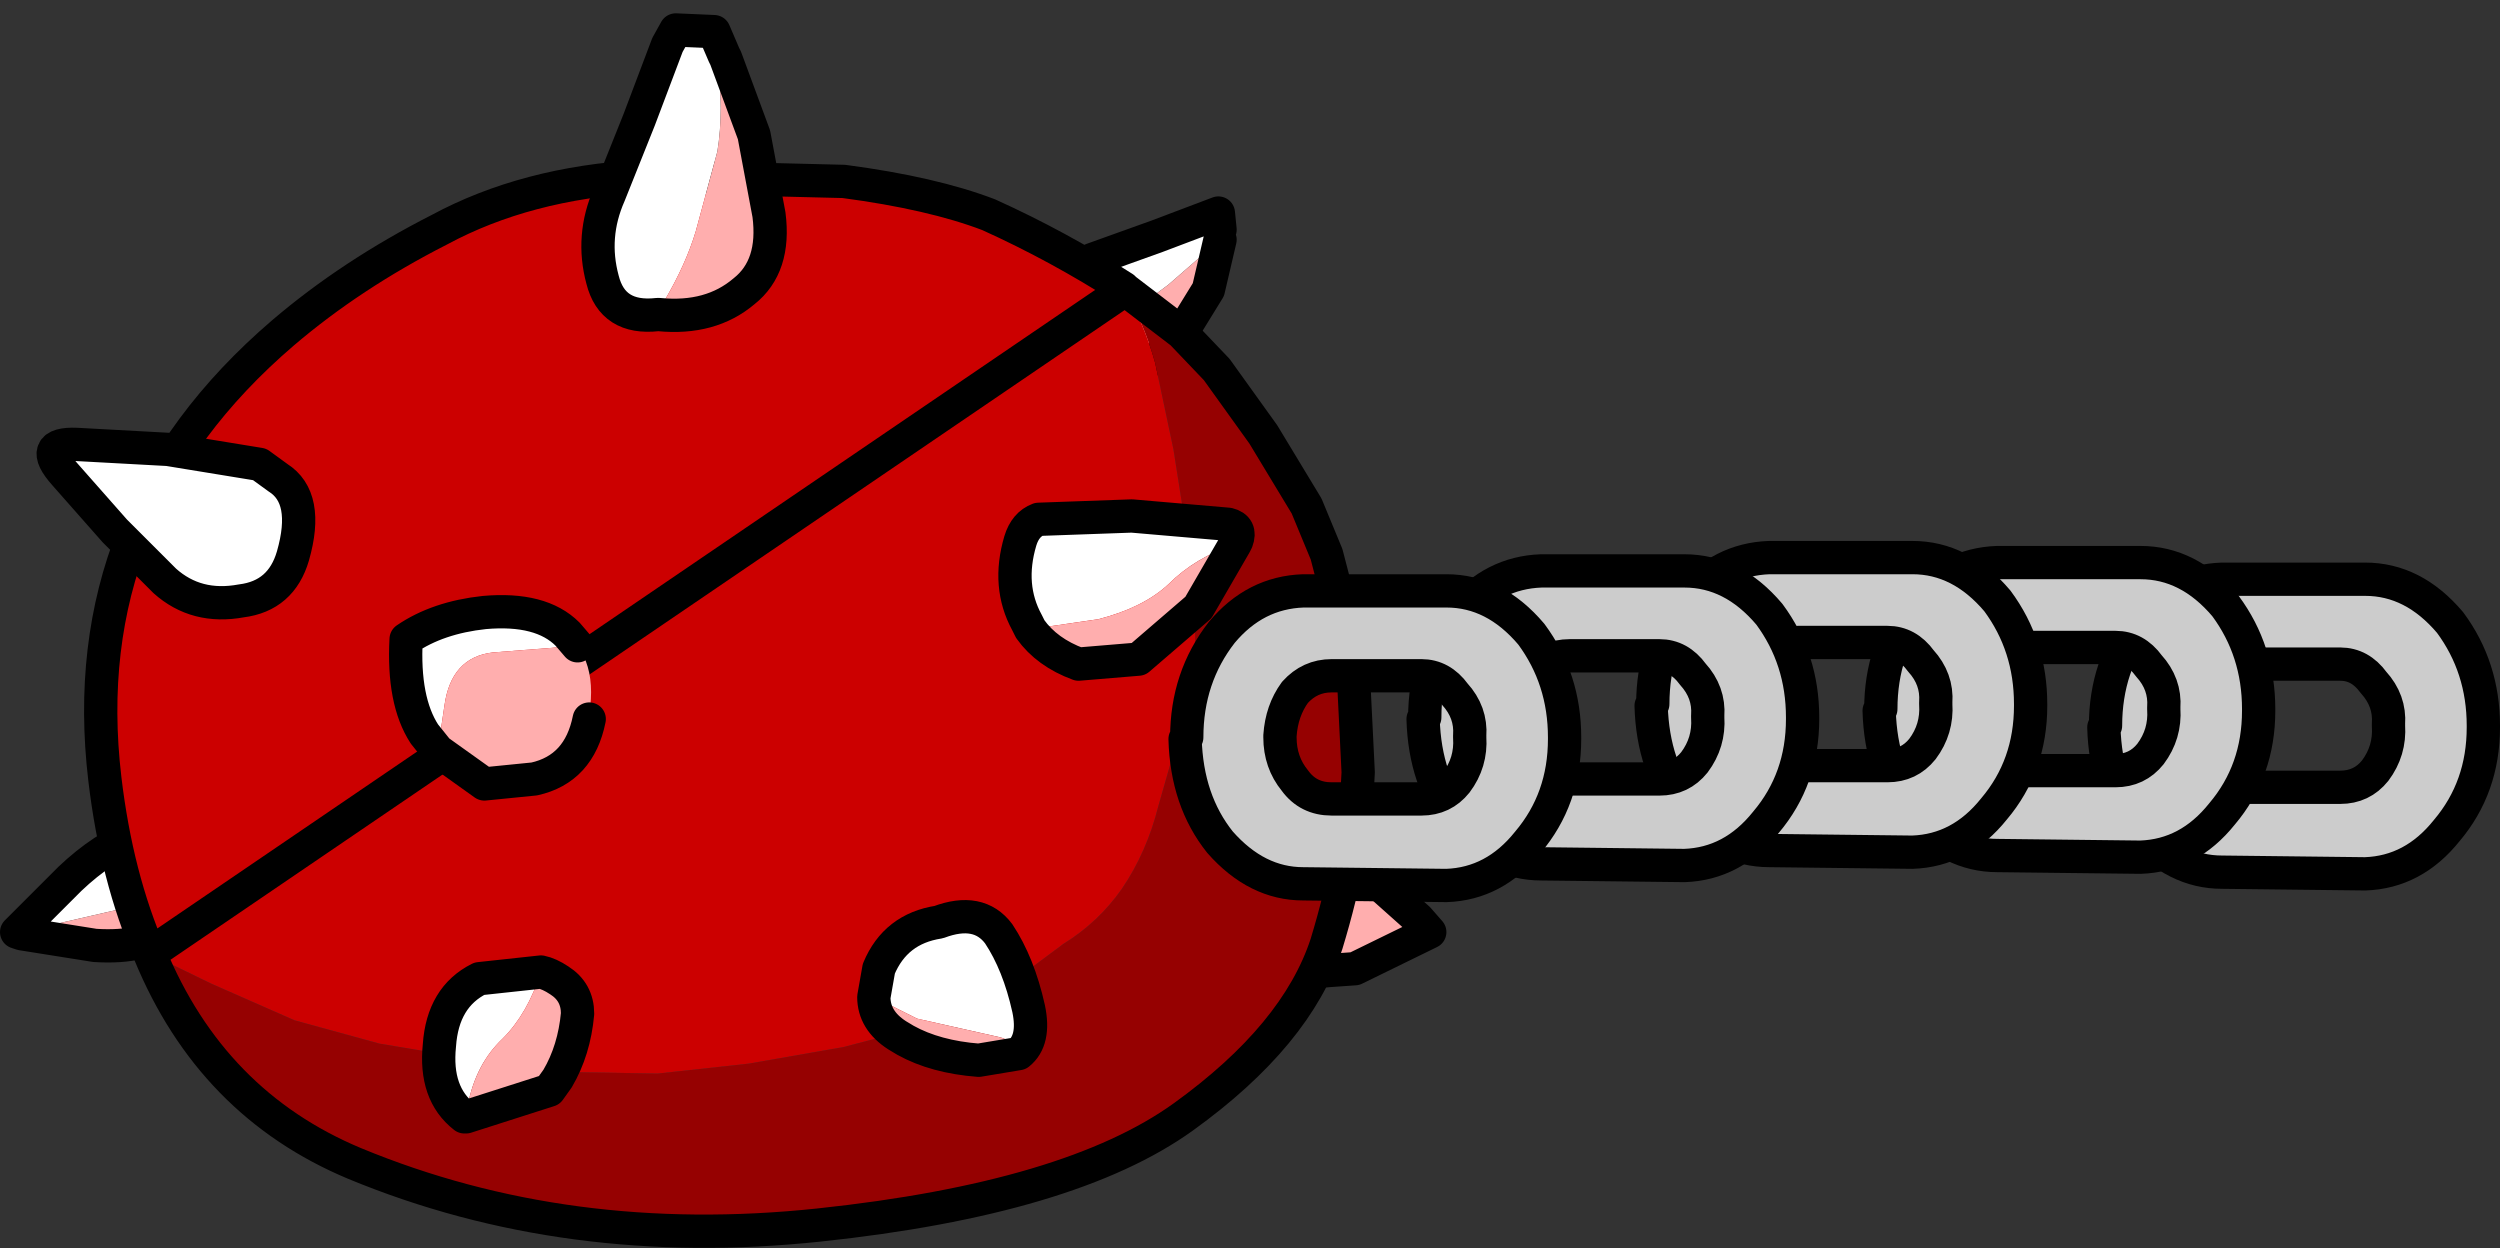
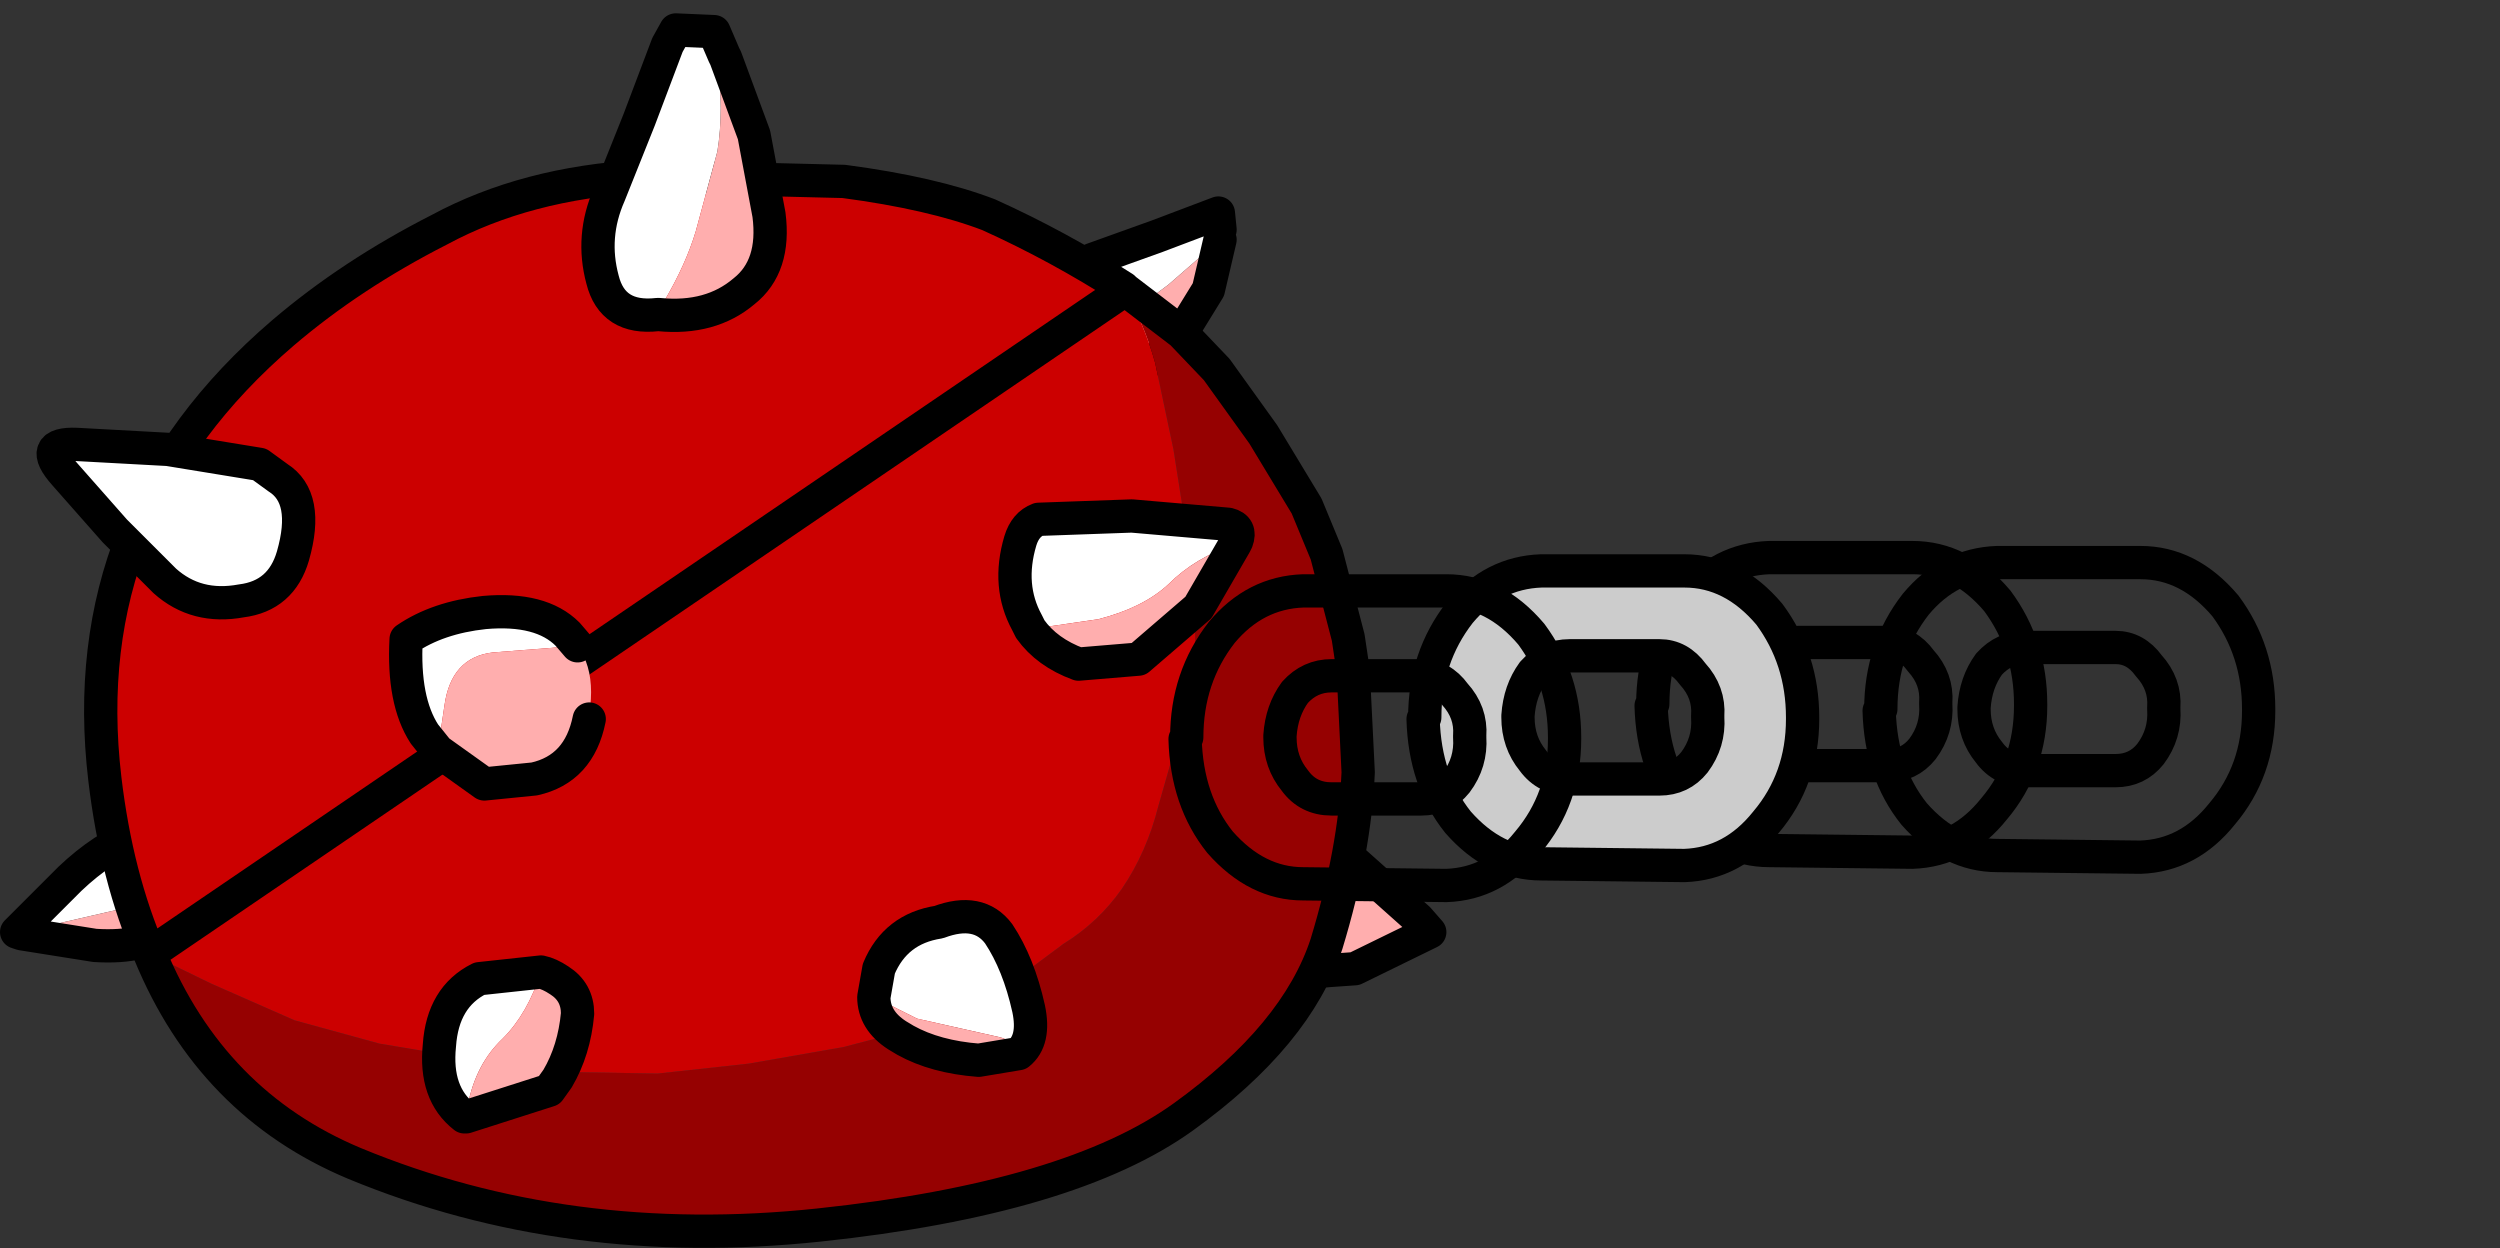
<svg xmlns="http://www.w3.org/2000/svg" height="37.5px" width="75.1px">
  <rect width="100%" height="100%" fill="#333333" stroke="none" />
  <g transform="matrix(1.0, 0.0, 0.0, 1.0, 35.35, 8.3)">
    <path d="M-2.55 1.9 L-2.85 1.4 Q-3.1 0.6 -2.75 -0.15 L-2.55 -0.5 -0.6 -1.2 1.25 -1.9 1.3 -1.4 1.3 -1.1 -0.25 0.25 -2.4 1.85 -2.55 1.9 M-34.7 19.75 L-34.85 19.7 -33.25 18.1 Q-32.25 17.15 -31.2 16.75 L-30.25 17.6 Q-29.8 18.1 -29.75 18.6 L-31.7 19.0 -34.3 19.6 -34.7 19.75" fill="#ffffff" fill-rule="evenodd" stroke="none" />
    <path d="M1.3 -1.1 L0.95 0.4 -0.25 2.35 -0.7 2.5 Q-2.0 2.6 -2.55 1.9 L-2.4 1.85 -0.25 0.25 1.3 -1.1 M3.7 17.4 Q4.45 16.85 5.4 17.65 L7.25 19.3 7.6 19.7 5.35 20.8 3.2 20.95 Q2.4 20.55 2.45 19.55 2.55 18.25 3.7 17.4 M-34.7 19.75 L-34.3 19.6 -31.7 19.0 -29.75 18.6 -30.25 19.55 Q-30.95 20.2 -32.5 20.1 L-34.7 19.75" fill="#ffaeae" fill-rule="evenodd" stroke="none" />
    <path d="M-2.55 1.9 L-2.85 1.4 Q-3.1 0.6 -2.75 -0.15 L-2.55 -0.5 -0.6 -1.2 1.25 -1.9 1.3 -1.4 M1.3 -1.1 L0.95 0.4 -0.25 2.35 -0.7 2.5 Q-2.0 2.6 -2.55 1.9 M3.7 17.4 Q4.45 16.85 5.4 17.65 L7.25 19.3 7.6 19.7 5.35 20.8 3.2 20.95 Q2.4 20.55 2.45 19.55 2.55 18.25 3.7 17.4 M-29.75 18.6 Q-29.8 18.1 -30.25 17.6 L-31.2 16.75 Q-32.25 17.15 -33.25 18.1 L-34.85 19.7 -34.7 19.75 -32.5 20.1 Q-30.95 20.2 -30.25 19.55 L-29.75 18.6" fill="none" stroke="#000000" stroke-linecap="round" stroke-linejoin="round" stroke-width="1.0" />
    <path d="M-1.6 0.35 L-1.55 0.4 -1.6 0.4 -1.6 0.35" fill="#017e4f" fill-rule="evenodd" stroke="none" />
    <path d="M-1.55 0.4 L0.15 1.7 1.2 2.8 2.6 4.75 3.9 6.9 4.5 8.35 5.15 10.85 5.3 11.85 5.45 14.9 Q5.35 17.25 4.5 20.05 3.6 22.8 0.2 25.25 -3.2 27.7 -10.75 28.5 -18.3 29.3 -24.7 26.65 -29.0 24.85 -30.85 20.35 L-29.0 21.25 -26.5 22.35 -23.95 23.05 -21.25 23.5 -18.5 23.9 -15.6 23.95 -12.85 23.65 -10.0 23.15 -7.35 22.45 Q-5.95 22.1 -5.15 21.35 L-3.4 20.05 Q-2.35 19.4 -1.65 18.4 -0.9 17.3 -0.55 15.9 L0.15 13.45 Q0.6 12.15 0.55 10.65 L0.3 7.75 -0.1 5.2 -0.65 2.6 Q-1.0 1.35 -1.6 0.4 L-1.55 0.4" fill="#960101" fill-rule="evenodd" stroke="none" />
    <path d="M-30.85 20.35 Q-31.85 18.05 -32.2 15.1 -33.15 7.1 -26.85 1.7 -24.8 -0.05 -22.15 -1.4 -19.55 -2.8 -16.1 -3.0 L-10.0 -2.85 Q-7.35 -2.5 -5.65 -1.85 -3.55 -0.9 -1.6 0.35 L-1.6 0.4 Q-1.0 1.35 -0.65 2.6 L-0.1 5.2 0.3 7.75 0.55 10.65 Q0.6 12.15 0.15 13.45 L-0.55 15.9 Q-0.9 17.3 -1.65 18.4 -2.35 19.4 -3.4 20.05 L-5.15 21.35 Q-5.95 22.1 -7.35 22.45 L-10.0 23.15 -12.85 23.65 -15.6 23.95 -18.5 23.9 -21.25 23.5 -23.95 23.05 -26.5 22.35 -29.0 21.25 -30.85 20.35" fill="#cc0000" fill-rule="evenodd" stroke="none" />
    <path d="M-30.85 20.35 Q-31.85 18.05 -32.2 15.1 -33.15 7.1 -26.85 1.7 -24.8 -0.05 -22.15 -1.4 -19.55 -2.8 -16.1 -3.0 L-10.0 -2.85 Q-7.35 -2.5 -5.65 -1.85 -3.55 -0.9 -1.6 0.35 M-1.55 0.4 L0.15 1.7 1.2 2.8 2.6 4.75 3.9 6.9 4.5 8.35 5.15 10.85 5.3 11.85 5.45 14.9 Q5.35 17.25 4.5 20.05 3.6 22.8 0.2 25.25 -3.2 27.7 -10.75 28.5 -18.3 29.3 -24.7 26.65 -29.0 24.85 -30.85 20.35 Z" fill="none" stroke="#000000" stroke-linecap="round" stroke-linejoin="round" stroke-width="1.0" />
    <path d="M-13.55 -6.55 L-13.8 -6.45 Q-13.6 -5.0 -13.8 -3.75 L-14.45 -1.35 Q-14.75 -0.35 -15.4 0.75 L-15.6 1.15 Q-16.95 1.3 -17.25 0.1 -17.6 -1.2 -17.05 -2.45 L-16.15 -4.7 -15.3 -6.95 -15.05 -7.4 -13.9 -7.35 -13.6 -6.65 -13.55 -6.55 M-4.4 10.6 L-4.5 10.4 Q-5.1 9.3 -4.7 7.95 -4.55 7.45 -4.15 7.3 L-1.35 7.2 1.55 7.45 Q1.95 7.55 1.8 7.95 L1.75 8.05 Q0.55 8.45 -0.25 9.25 -1.0 9.95 -2.35 10.3 L-4.4 10.6 M-18.0 11.1 L-20.55 11.3 Q-21.8 11.45 -22.0 12.9 L-22.2 14.25 -22.6 13.75 Q-23.25 12.75 -23.15 10.9 -22.2 10.25 -20.8 10.1 -19.1 9.95 -18.3 10.75 L-18.0 11.1 M-19.1 20.9 Q-19.5 22.15 -20.25 22.9 -21.05 23.65 -21.3 24.9 L-21.35 25.25 -21.4 25.25 Q-22.3 24.55 -22.15 23.1 -22.05 21.65 -20.95 21.1 L-19.1 20.9 M-9.1 21.65 L-8.95 20.8 Q-8.45 19.6 -7.15 19.4 -5.95 18.95 -5.35 19.75 -4.75 20.65 -4.45 22.0 -4.25 22.95 -4.75 23.35 -4.9 22.95 -5.35 22.85 L-7.8 22.3 -9.1 21.65 M-27.55 5.65 L-27.0 6.05 Q-26.05 6.65 -26.55 8.4 -26.9 9.6 -28.1 9.75 -29.45 10.0 -30.4 9.15 L-31.9 7.65 -33.4 5.95 Q-34.25 5.0 -33.05 5.05 L-30.3 5.2 -27.55 5.65" fill="#ffffff" fill-rule="evenodd" stroke="none" />
    <path d="M-15.6 1.15 L-15.4 0.75 Q-14.75 -0.35 -14.45 -1.35 L-13.8 -3.75 Q-13.6 -5.0 -13.8 -6.45 L-13.55 -6.55 -12.7 -4.25 -12.25 -1.85 Q-12.05 -0.3 -13.0 0.45 -14.0 1.3 -15.55 1.15 L-15.6 1.15 M1.75 8.05 L0.65 9.95 -1.15 11.5 -2.95 11.65 Q-3.9 11.3 -4.4 10.6 L-2.35 10.3 Q-1.0 9.95 -0.25 9.25 0.55 8.45 1.75 8.05 M-18.0 11.1 L-17.9 11.25 Q-17.55 11.85 -17.6 12.7 L-17.65 13.3 Q-17.95 14.8 -19.3 15.1 L-20.8 15.25 -22.2 14.25 -22.0 12.9 Q-21.8 11.45 -20.55 11.3 L-18.0 11.1 M-19.1 20.9 Q-18.85 20.95 -18.55 21.15 -18.0 21.5 -18.0 22.15 -18.1 23.25 -18.6 24.1 L-18.85 24.45 -21.35 25.25 -21.3 24.9 Q-21.05 23.65 -20.25 22.9 -19.5 22.15 -19.1 20.9 M-9.1 21.65 L-7.8 22.3 -5.35 22.85 Q-4.9 22.95 -4.75 23.35 L-5.95 23.55 Q-7.25 23.45 -8.15 22.95 L-8.4 22.8 Q-9.1 22.35 -9.1 21.65" fill="#ffaeae" fill-rule="evenodd" stroke="none" />
    <path d="M-13.55 -6.55 L-13.6 -6.65 -13.9 -7.35 -15.05 -7.4 -15.3 -6.95 -16.15 -4.7 -17.05 -2.45 Q-17.6 -1.2 -17.25 0.1 -16.95 1.3 -15.6 1.15 L-15.55 1.15 Q-14.0 1.3 -13.0 0.45 -12.05 -0.3 -12.25 -1.85 L-12.7 -4.25 -13.55 -6.55 M-4.4 10.6 L-4.5 10.4 Q-5.1 9.3 -4.7 7.95 -4.55 7.45 -4.15 7.3 L-1.35 7.2 1.55 7.45 Q1.95 7.55 1.8 7.95 L1.75 8.05 0.65 9.95 -1.15 11.5 -2.95 11.65 Q-3.9 11.3 -4.4 10.6 M-22.2 14.25 L-20.8 15.25 -19.3 15.1 Q-17.95 14.8 -17.65 13.3 M-18.0 11.1 L-18.3 10.75 Q-19.1 9.95 -20.8 10.1 -22.2 10.25 -23.15 10.9 -23.25 12.75 -22.6 13.75 L-22.2 14.25 M-21.35 25.25 L-18.85 24.45 -18.6 24.1 Q-18.1 23.25 -18.0 22.15 -18.0 21.5 -18.55 21.15 -18.85 20.95 -19.1 20.9 L-20.95 21.1 Q-22.05 21.65 -22.15 23.1 -22.3 24.55 -21.4 25.25 L-21.35 25.25 M-4.75 23.35 Q-4.25 22.95 -4.45 22.0 -4.75 20.65 -5.35 19.75 -5.95 18.95 -7.15 19.4 -8.45 19.6 -8.95 20.8 L-9.1 21.65 Q-9.1 22.35 -8.4 22.8 L-8.15 22.95 Q-7.25 23.45 -5.95 23.55 L-4.75 23.35 M-27.55 5.65 L-30.3 5.2 -33.05 5.05 Q-34.25 5.0 -33.4 5.95 L-31.9 7.65 -30.4 9.15 Q-29.45 10.0 -28.1 9.75 -26.9 9.6 -26.55 8.4 -26.05 6.65 -27.0 6.05 L-27.55 5.65" fill="none" stroke="#000000" stroke-linecap="round" stroke-linejoin="round" stroke-width="1.0" />
-     <path d="M34.95 15.35 Q35.6 15.35 36.0 14.85 36.45 14.25 36.4 13.5 L36.4 13.45 Q36.45 12.75 35.95 12.2 35.55 11.65 34.95 11.65 L35.0 11.2 32.2 11.2 32.25 11.65 Q31.6 11.65 31.15 12.15 30.75 12.7 30.7 13.45 L30.7 13.5 Q30.7 14.25 31.15 14.8 31.55 15.35 32.25 15.35 L32.2 15.8 34.95 15.8 34.95 15.35 M38.15 16.65 Q37.15 17.9 35.7 17.95 L31.4 17.9 Q30.0 17.9 28.9 16.65 27.9 15.4 27.85 13.55 L27.9 13.5 Q27.9 11.7 28.95 10.35 29.95 9.15 31.4 9.1 L35.7 9.1 Q37.15 9.1 38.25 10.4 39.25 11.75 39.25 13.5 L39.25 13.55 Q39.25 15.35 38.15 16.65" fill="#cccccc" fill-rule="evenodd" stroke="none" />
-     <path d="M38.15 16.65 Q39.25 15.35 39.25 13.55 L39.25 13.5 Q39.25 11.75 38.25 10.4 37.15 9.1 35.7 9.1 L31.4 9.1 Q29.95 9.15 28.95 10.35 27.9 11.7 27.9 13.5 L27.85 13.55 Q27.9 15.4 28.9 16.65 30.0 17.9 31.4 17.9 L35.7 17.95 Q37.15 17.9 38.15 16.65 M34.95 11.65 Q35.55 11.65 35.95 12.2 36.45 12.75 36.4 13.45 L36.4 13.5 Q36.45 14.25 36.0 14.85 35.6 15.35 34.95 15.35 L32.25 15.35 Q31.55 15.35 31.15 14.8 30.7 14.25 30.7 13.5 L30.7 13.45 Q30.75 12.7 31.15 12.15 31.6 11.65 32.25 11.65 L34.95 11.65" fill="none" stroke="#000000" stroke-linecap="round" stroke-linejoin="round" stroke-width="1.0" />
-     <path d="M28.2 14.85 Q28.85 14.85 29.25 14.35 29.7 13.75 29.65 13.0 L29.65 12.95 Q29.7 12.25 29.2 11.7 28.8 11.15 28.2 11.15 L28.25 10.7 25.45 10.7 25.5 11.15 Q24.85 11.15 24.4 11.65 24.0 12.2 23.95 12.95 L23.95 13.0 Q23.95 13.75 24.4 14.3 24.8 14.85 25.5 14.85 L25.45 15.3 28.2 15.3 28.2 14.85 M31.4 16.15 Q30.4 17.4 28.95 17.45 L24.65 17.4 Q23.25 17.4 22.15 16.15 21.15 14.9 21.1 13.05 L21.15 13.0 Q21.15 11.2 22.2 9.85 23.2 8.65 24.65 8.6 L28.95 8.6 Q30.4 8.6 31.5 9.9 32.5 11.25 32.5 13.0 L32.5 13.05 Q32.5 14.85 31.4 16.15" fill="#cccccc" fill-rule="evenodd" stroke="none" />
    <path d="M31.4 16.15 Q32.5 14.85 32.5 13.05 L32.5 13.0 Q32.5 11.25 31.5 9.9 30.4 8.6 28.95 8.6 L24.65 8.6 Q23.2 8.65 22.2 9.85 21.15 11.2 21.15 13.0 L21.1 13.05 Q21.15 14.9 22.15 16.15 23.25 17.4 24.65 17.4 L28.95 17.45 Q30.4 17.4 31.4 16.15 M28.2 11.15 Q28.8 11.15 29.2 11.7 29.7 12.25 29.65 12.95 L29.65 13.0 Q29.7 13.75 29.25 14.35 28.85 14.85 28.2 14.85 L25.5 14.85 Q24.8 14.85 24.4 14.3 23.95 13.75 23.95 13.0 L23.95 12.95 Q24.0 12.2 24.4 11.65 24.85 11.15 25.5 11.15 L28.2 11.15" fill="none" stroke="#000000" stroke-linecap="round" stroke-linejoin="round" stroke-width="1.0" />
-     <path d="M21.35 14.7 Q22.0 14.7 22.4 14.2 22.85 13.6 22.8 12.85 L22.8 12.8 Q22.85 12.1 22.35 11.55 21.95 11.0 21.35 11.0 L21.4 10.55 18.6 10.55 18.65 11.0 Q18.0 11.0 17.55 11.5 17.15 12.05 17.1 12.8 L17.1 12.85 Q17.1 13.6 17.55 14.15 17.95 14.7 18.65 14.7 L18.6 15.15 21.35 15.15 21.35 14.7 M24.55 16.0 Q23.55 17.25 22.1 17.3 L17.8 17.25 Q16.4 17.25 15.3 16.0 14.3 14.75 14.25 12.9 L14.3 12.85 Q14.3 11.05 15.35 9.7 16.35 8.5 17.8 8.45 L22.1 8.45 Q23.55 8.45 24.65 9.75 25.65 11.1 25.65 12.85 L25.65 12.9 Q25.65 14.7 24.55 16.0" fill="#cccccc" fill-rule="evenodd" stroke="none" />
    <path d="M24.55 16.0 Q25.65 14.7 25.65 12.9 L25.65 12.85 Q25.65 11.1 24.65 9.75 23.55 8.45 22.1 8.45 L17.8 8.45 Q16.35 8.5 15.35 9.7 14.3 11.05 14.3 12.85 L14.25 12.9 Q14.3 14.75 15.3 16.0 16.4 17.25 17.8 17.25 L22.1 17.3 Q23.55 17.25 24.55 16.0 M21.35 11.0 Q21.95 11.0 22.35 11.55 22.85 12.1 22.8 12.8 L22.8 12.85 Q22.85 13.6 22.4 14.2 22.0 14.7 21.35 14.7 L18.65 14.7 Q17.95 14.7 17.55 14.15 17.1 13.6 17.1 12.85 L17.1 12.8 Q17.15 12.05 17.55 11.5 18.0 11.0 18.65 11.0 L21.35 11.0" fill="none" stroke="#000000" stroke-linecap="round" stroke-linejoin="round" stroke-width="1.0" />
    <path d="M14.5 15.1 Q15.15 15.1 15.55 14.6 16.0 14.0 15.95 13.25 L15.95 13.2 Q16.0 12.5 15.5 11.95 15.1 11.4 14.5 11.4 L14.55 10.95 11.75 10.95 11.8 11.4 Q11.15 11.4 10.7 11.9 10.3 12.45 10.25 13.2 L10.25 13.25 Q10.25 14.0 10.7 14.55 11.1 15.1 11.8 15.1 L11.75 15.55 14.5 15.55 14.5 15.1 M17.7 16.4 Q16.7 17.65 15.25 17.7 L10.95 17.65 Q9.55 17.65 8.45 16.4 7.45 15.15 7.4 13.3 L7.45 13.25 Q7.45 11.45 8.5 10.1 9.5 8.9 10.95 8.85 L15.25 8.85 Q16.7 8.85 17.8 10.15 18.8 11.5 18.8 13.25 L18.8 13.3 Q18.8 15.1 17.7 16.4" fill="#cccccc" fill-rule="evenodd" stroke="none" />
    <path d="M17.7 16.4 Q18.8 15.1 18.8 13.3 L18.8 13.25 Q18.8 11.5 17.8 10.15 16.7 8.85 15.25 8.85 L10.95 8.85 Q9.5 8.9 8.5 10.1 7.45 11.45 7.45 13.25 L7.4 13.3 Q7.45 15.15 8.45 16.4 9.55 17.65 10.95 17.65 L15.25 17.7 Q16.7 17.65 17.7 16.4 M14.5 11.4 Q15.1 11.4 15.5 11.95 16.0 12.5 15.95 13.2 L15.95 13.25 Q16.0 14.0 15.55 14.6 15.15 15.1 14.5 15.1 L11.8 15.1 Q11.1 15.1 10.7 14.55 10.25 14.0 10.25 13.25 L10.25 13.2 Q10.3 12.45 10.7 11.9 11.15 11.4 11.8 11.4 L14.5 11.4" fill="none" stroke="#000000" stroke-linecap="round" stroke-linejoin="round" stroke-width="1.0" />
-     <path d="M7.35 15.7 Q8.0 15.7 8.4 15.2 8.85 14.6 8.8 13.85 L8.8 13.8 Q8.85 13.1 8.35 12.55 7.95 12.0 7.35 12.0 L7.4 11.55 4.6 11.55 4.65 12.0 Q4.0 12.0 3.55 12.5 3.15 13.05 3.1 13.8 L3.1 13.85 Q3.1 14.6 3.55 15.15 3.95 15.7 4.65 15.7 L4.6 16.15 7.35 16.15 7.35 15.7 M10.55 17.0 Q9.55 18.25 8.1 18.3 L3.8 18.25 Q2.4 18.25 1.3 17.0 0.3 15.75 0.25 13.9 L0.3 13.85 Q0.3 12.05 1.35 10.7 2.35 9.5 3.8 9.45 L8.1 9.45 Q9.55 9.45 10.65 10.75 11.65 12.1 11.65 13.85 L11.65 13.9 Q11.65 15.7 10.55 17.0" fill="#cccccc" fill-rule="evenodd" stroke="none" />
    <path d="M10.55 17.0 Q11.65 15.7 11.65 13.9 L11.65 13.85 Q11.65 12.1 10.65 10.75 9.55 9.45 8.1 9.45 L3.8 9.45 Q2.35 9.5 1.35 10.7 0.3 12.05 0.3 13.85 L0.25 13.9 Q0.3 15.75 1.3 17.0 2.4 18.25 3.8 18.25 L8.1 18.3 Q9.55 18.25 10.55 17.0 M7.35 12.0 Q7.95 12.0 8.35 12.55 8.85 13.1 8.8 13.8 L8.8 13.85 Q8.85 14.6 8.4 15.2 8.0 15.7 7.35 15.7 L4.65 15.7 Q3.95 15.7 3.55 15.15 3.1 14.6 3.1 13.85 L3.1 13.8 Q3.15 13.05 3.55 12.5 4.0 12.0 4.65 12.0 L7.35 12.0" fill="none" stroke="#000000" stroke-linecap="round" stroke-linejoin="round" stroke-width="1.0" />
  </g>
</svg>